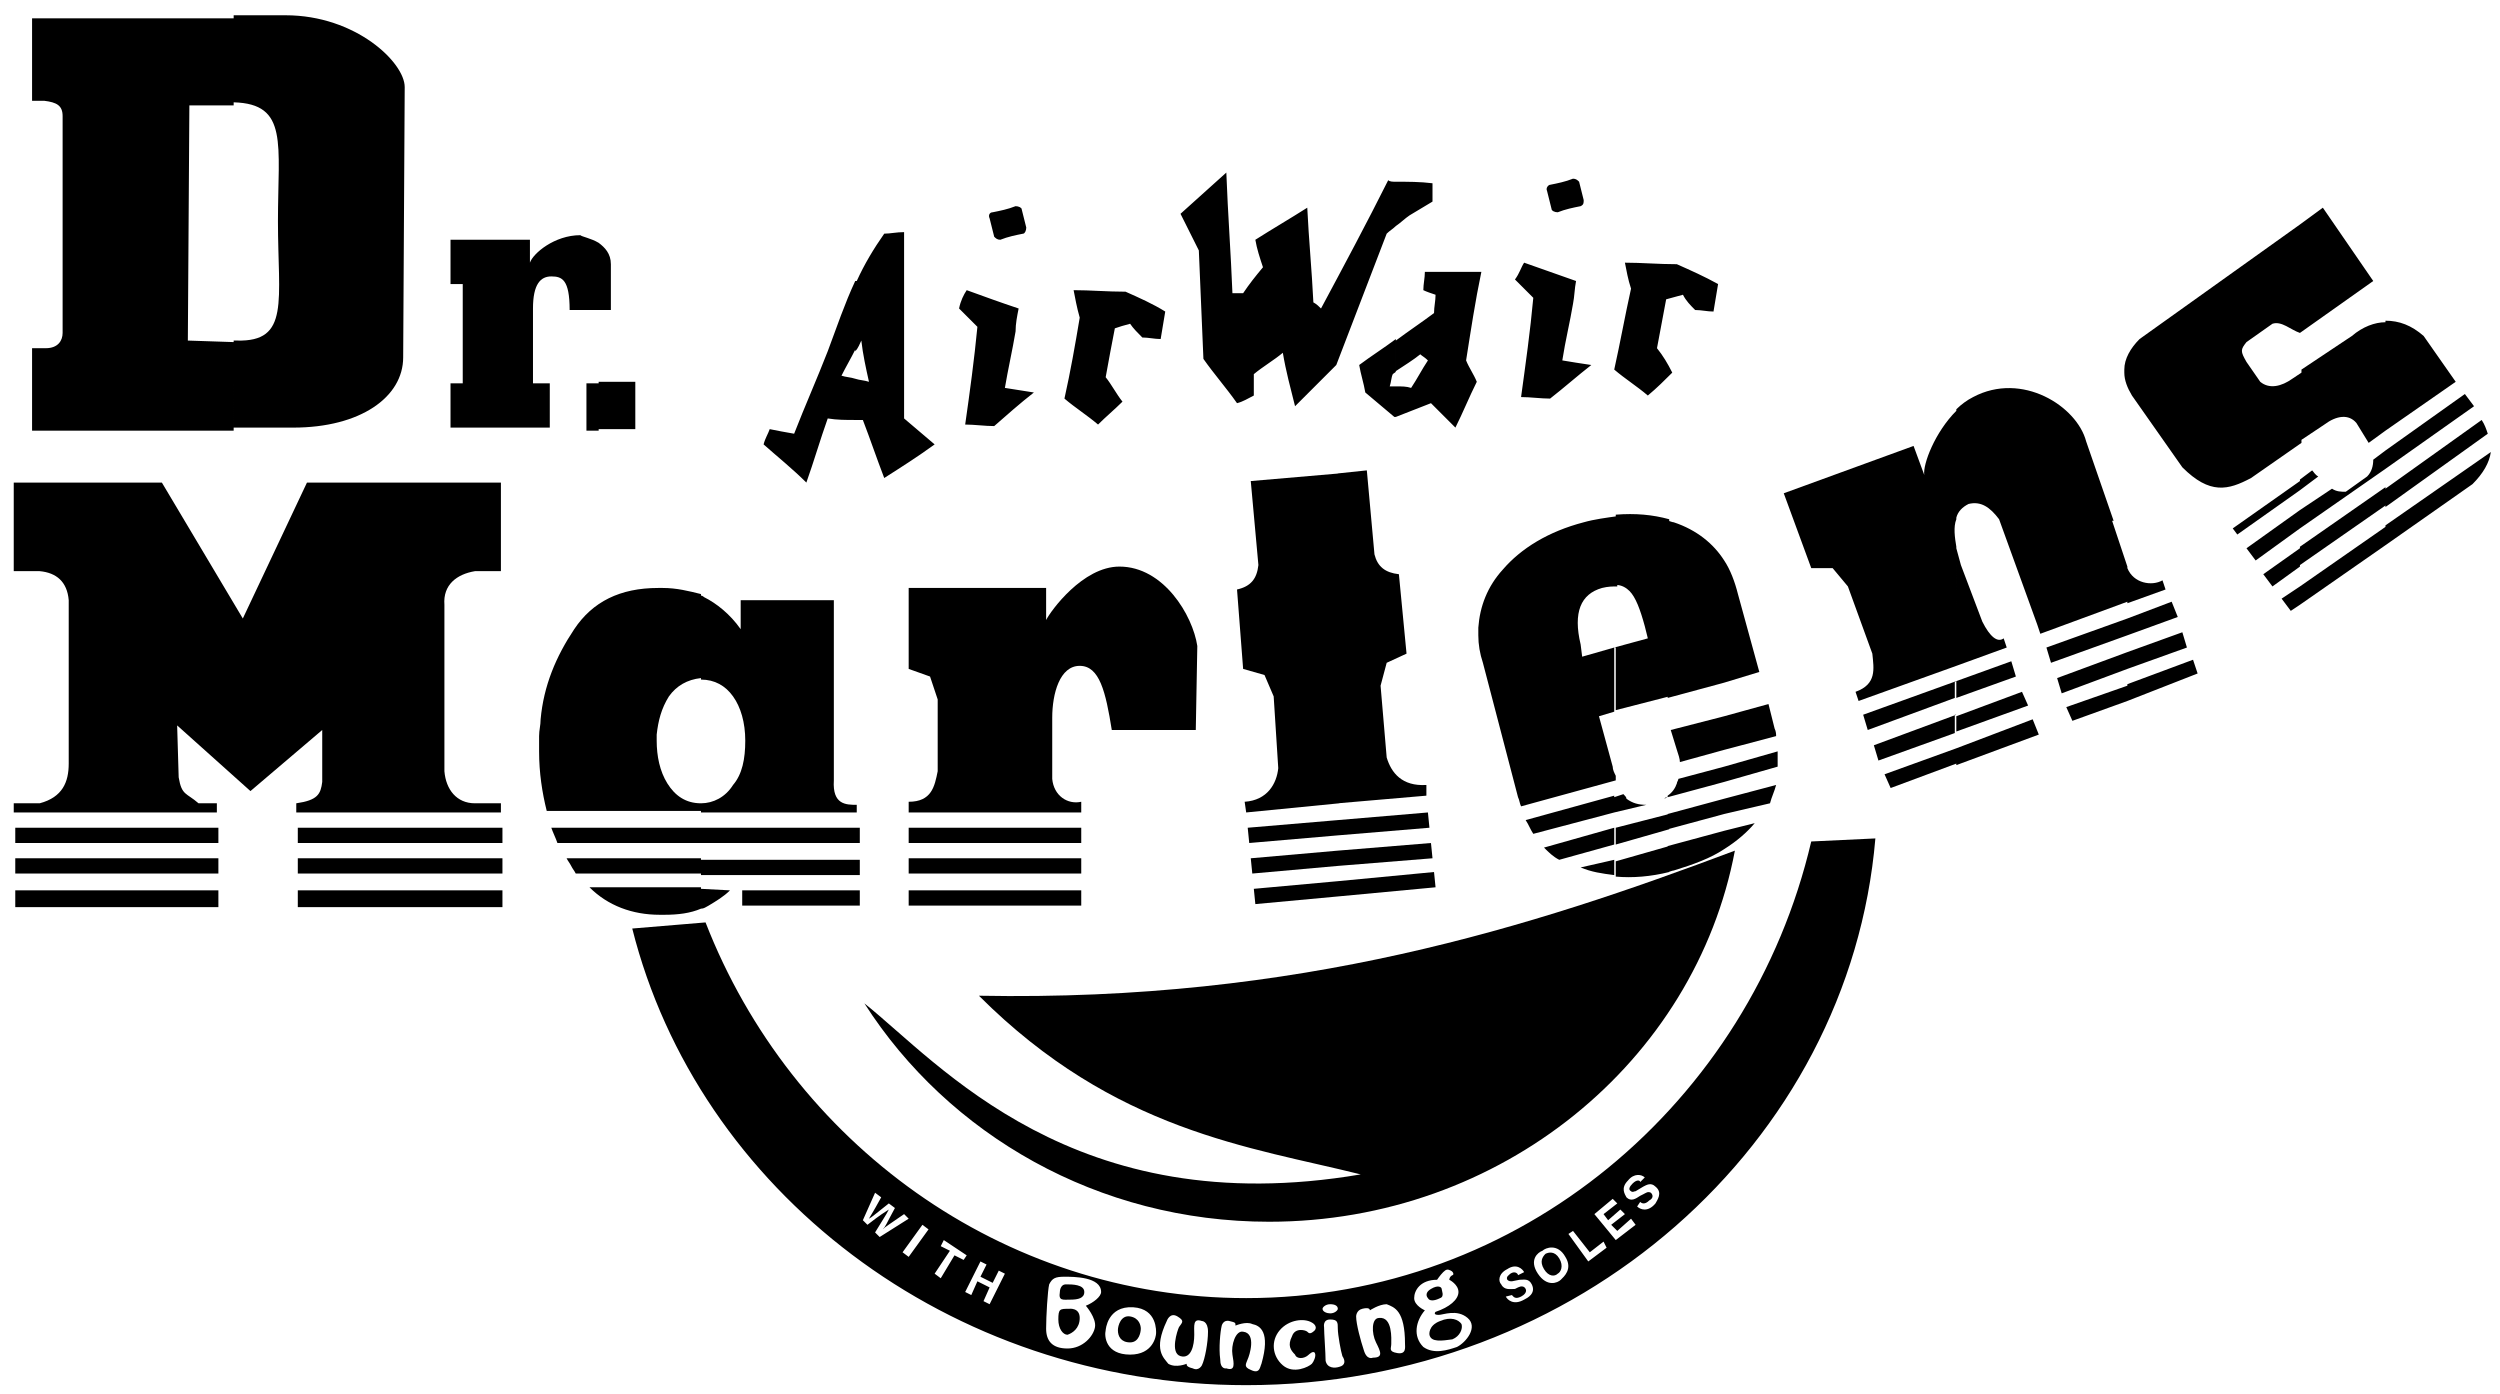
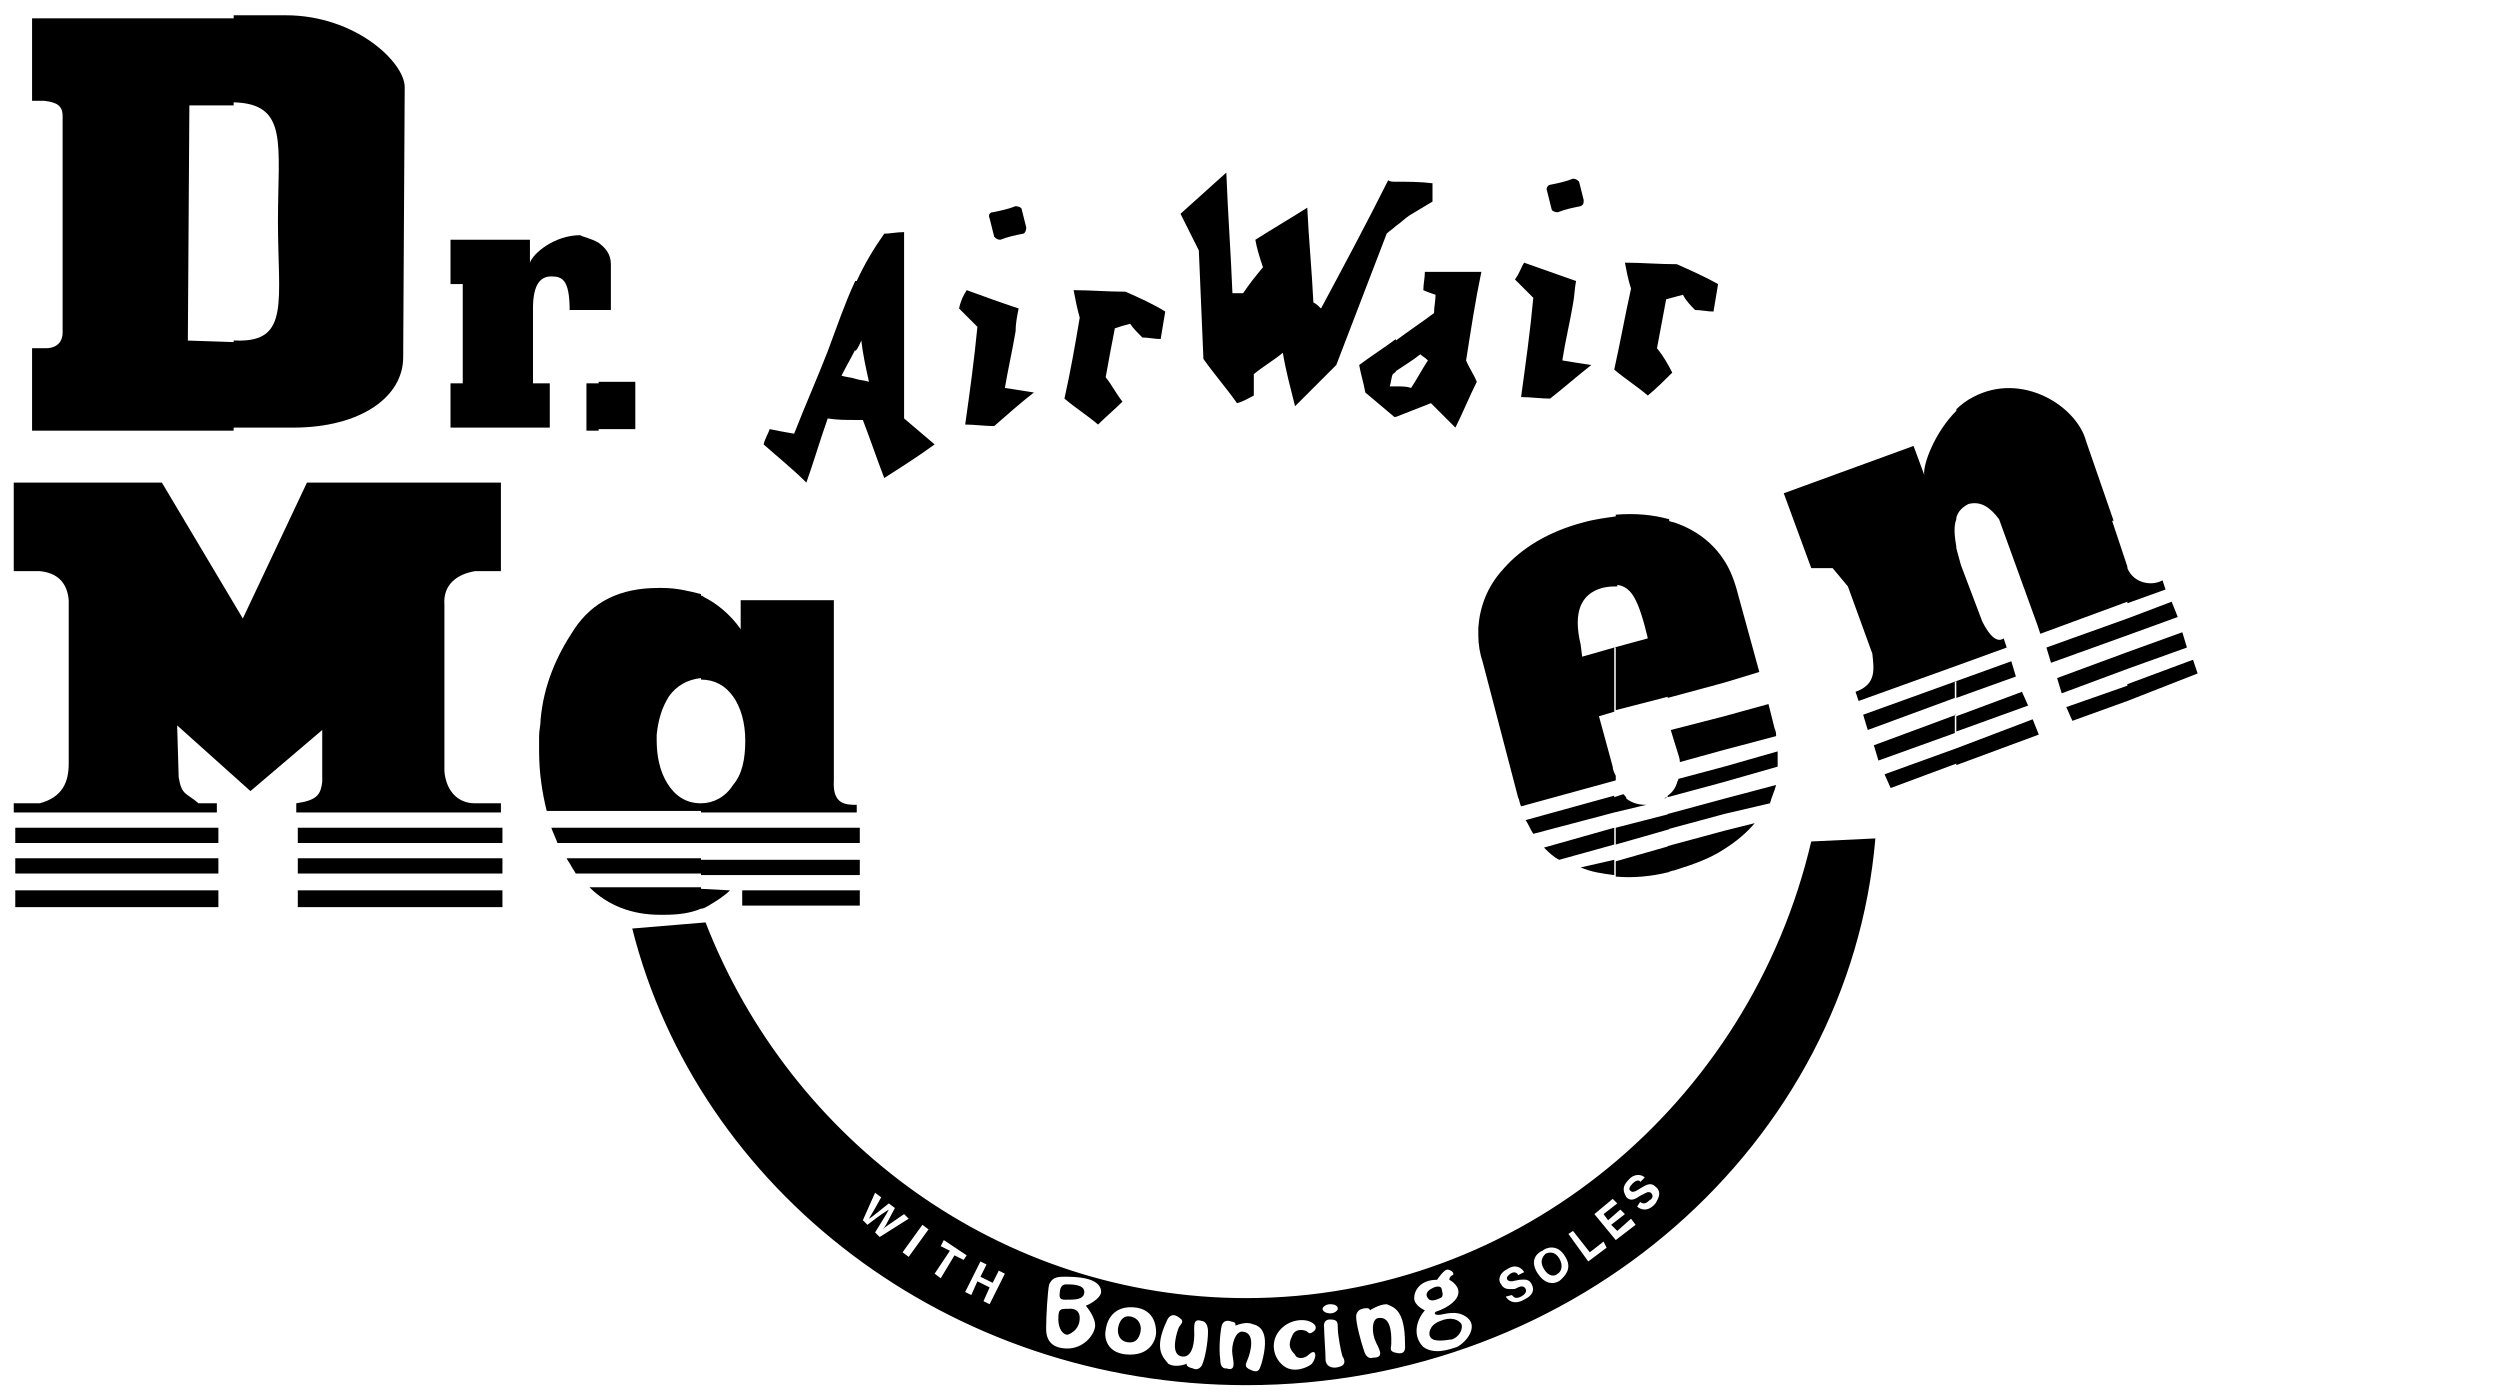
<svg xmlns="http://www.w3.org/2000/svg" version="1.1" id="Vrstva_1" x="0px" y="0px" viewBox="-624.2 549.8 163.7 91.3" style="enable-background:new -624.2 549.8 163.7 91.3;" xml:space="preserve">
  <g>
    <path d="M-585,577.9v-3.1h2.4v3.1H-585L-585,577.9z M-585,570.1v-4.4c0.4,0.3,0.8,0.7,0.8,1.4v3H-585z M-608.9,572.1h0.2   c3.5,0.1,2.7-2.6,2.7-7.8c0-5.1,0.7-7.7-2.9-7.8v-5.7h3.4c4.6,0,7.8,3.1,7.8,4.7l-0.1,17.7c0,2.6-2.8,4.6-7.2,4.6h-3.9V572.1   L-608.9,572.1z M-585,565.7v4.4h-1.9c0-2-0.5-2.2-1.2-2.2s-1.2,0.5-1.2,2.1v4.9h1.1v2.9h-6.5v-2.9h0.8v-6.5h-0.8v-2.9h5.2v1.5   c0.2-0.6,1.6-1.8,3.3-1.8C-586.1,565.3-585.5,565.4-585,565.7L-585,565.7z M-585,574.9h-0.8v3.1h0.8V574.9z M-611.9,572.1l3,0.1   v5.8h-13.2v-5.4h0.9c0.8,0,1.1-0.5,1.1-1v-14.2c0-0.7-0.4-0.9-1.2-1h-0.8V551h13.2v5.7l0,0h-2.9L-611.9,572.1L-611.9,572.1z" />
    <path d="M-532.8,577.1v-2c0.4,0,0.7,0,1,0.1c0.4-0.6,0.7-1.2,1.1-1.8c-0.2-0.2-0.4-0.3-0.5-0.4c-0.5,0.4-1,0.7-1.6,1.1v-2   c0.8-0.6,1.7-1.2,2.5-1.8c0-0.4,0.1-0.8,0.1-1.2c-0.3-0.1-0.6-0.2-0.8-0.3c0-0.4,0.1-0.8,0.1-1.2c1.2,0,2.5,0,3.7,0   c-0.4,1.9-0.7,3.9-1,5.8c0.2,0.5,0.5,0.9,0.7,1.4c-0.5,1-0.9,2-1.4,3c-0.5-0.5-1-1-1.6-1.6C-531.3,576.5-532,576.8-532.8,577.1   L-532.8,577.1z M-532.8,564.6v-2.9c0.8,0,1.6,0,2.4,0.1c0,0.4,0,0.8,0,1.2c-0.5,0.3-1,0.6-1.5,0.9   C-532.2,564.1-532.5,564.4-532.8,564.6L-532.8,564.6z M-524.4,567c1.1,0.4,2.3,0.8,3.4,1.2c-0.1,0.5-0.1,1-0.2,1.5   c-0.2,1.2-0.5,2.4-0.7,3.7c0.6,0.1,1.2,0.2,1.9,0.3c-0.9,0.7-1.8,1.5-2.7,2.2c-0.6,0-1.3-0.1-1.9-0.1c0.3-2.2,0.6-4.3,0.8-6.5   c-0.4-0.4-0.8-0.8-1.2-1.2C-524.7,567.7-524.6,567.3-524.4,567L-524.4,567z M-522.7,561.9c0.5-0.1,1-0.2,1.5-0.4   c0.2,0,0.3,0.1,0.4,0.2c0.1,0.4,0.2,0.8,0.3,1.2c0,0.2,0,0.3-0.2,0.4c-0.5,0.1-1,0.2-1.5,0.4c-0.2,0-0.4-0.1-0.4-0.2   c-0.1-0.4-0.2-0.8-0.3-1.2C-523,562.1-522.8,561.9-522.7,561.9L-522.7,561.9z M-517.8,567c1.1,0,2.2,0.1,3.4,0.1   c0.9,0.4,1.8,0.8,2.7,1.3c-0.1,0.6-0.2,1.2-0.3,1.8c-0.4,0-0.8-0.1-1.2-0.1c-0.3-0.3-0.6-0.6-0.8-1c-0.4,0.1-0.7,0.2-1.1,0.3   c-0.2,1.1-0.4,2.1-0.6,3.2c0.4,0.5,0.7,1,1,1.6c-0.5,0.5-1,1-1.6,1.5c-0.7-0.6-1.5-1.1-2.2-1.7c0.4-1.8,0.7-3.5,1.1-5.3   C-517.6,568.1-517.7,567.5-517.8,567z M-568.1,568.2c0.5-1.1,1.1-2.1,1.8-3.1c0.4,0,0.8-0.1,1.3-0.1c0,4.1,0,8.1,0,12.2   c0.7,0.6,1.3,1.1,2,1.7c-1.1,0.8-2.2,1.5-3.3,2.2c-0.5-1.3-0.9-2.5-1.4-3.8c-0.2,0-0.3,0-0.5,0v-2.7c0.3,0.1,0.6,0.1,0.9,0.2   c-0.2-0.9-0.4-1.8-0.5-2.7c-0.1,0.2-0.2,0.5-0.4,0.7v-4.6H-568.1z M-532.8,561.7v2.9c-0.2,0.2-0.4,0.3-0.6,0.5   c-1.1,2.9-2.2,5.7-3.3,8.6c-0.9,0.9-1.8,1.8-2.7,2.7c-0.3-1.2-0.6-2.3-0.8-3.5c-0.6,0.5-1.3,0.9-1.9,1.4c0,0.4,0,0.9,0,1.4   c-0.4,0.2-0.7,0.4-1.1,0.5c-0.7-1-1.5-1.9-2.2-2.9c-0.1-2.4-0.2-4.7-0.3-7.1c-0.4-0.8-0.8-1.6-1.2-2.4c1-0.9,2-1.8,3-2.7   c0.1,2.7,0.3,5.3,0.4,7.9c0.2,0,0.5,0,0.7,0c0.4-0.6,0.8-1.1,1.3-1.7c-0.2-0.6-0.4-1.2-0.5-1.8c1.1-0.7,2.3-1.4,3.4-2.1   c0.1,2.1,0.3,4.1,0.4,6.2c0.2,0.1,0.4,0.3,0.5,0.4c1.5-2.8,3-5.6,4.4-8.4C-533.2,561.7-533,561.7-532.8,561.7L-532.8,561.7z    M-532.8,572c-0.8,0.6-1.6,1.1-2.4,1.7c0.1,0.6,0.3,1.2,0.4,1.8c0.6,0.5,1.3,1.1,1.9,1.6h0.1v-2c-0.1,0-0.3,0-0.4,0   c0.1-0.3,0.1-0.6,0.2-0.8c0.1-0.1,0.2-0.1,0.2-0.2V572L-532.8,572z M-560.9,568.8c1.1,0.4,2.2,0.8,3.4,1.2c-0.1,0.5-0.2,1-0.2,1.5   c-0.2,1.2-0.5,2.5-0.7,3.7c0.6,0.1,1.3,0.2,1.9,0.3c-0.9,0.7-1.8,1.5-2.6,2.2c-0.6,0-1.3-0.1-1.9-0.1c0.3-2.1,0.6-4.3,0.8-6.4   c-0.4-0.4-0.8-0.8-1.2-1.2C-561.3,569.5-561.1,569.1-560.9,568.8L-560.9,568.8z M-559.2,563.7c0.5-0.1,1-0.2,1.5-0.4   c0.2,0,0.4,0.1,0.4,0.2c0.1,0.4,0.2,0.8,0.3,1.2c0,0.2-0.1,0.4-0.2,0.4c-0.5,0.1-1,0.2-1.5,0.4c-0.2,0-0.3-0.1-0.4-0.2   c-0.1-0.4-0.2-0.8-0.3-1.2C-559.5,563.9-559.4,563.7-559.2,563.7L-559.2,563.7z M-553.9,568.8c1.1,0,2.2,0.1,3.4,0.1   c0.9,0.4,1.8,0.8,2.6,1.3c-0.1,0.6-0.2,1.2-0.3,1.8c-0.4,0-0.8-0.1-1.2-0.1c-0.3-0.3-0.6-0.6-0.8-0.9c-0.4,0.1-0.7,0.2-1,0.3   c-0.2,1-0.4,2.1-0.6,3.2c0.4,0.5,0.7,1.1,1.1,1.6c-0.5,0.5-1.1,1-1.6,1.5c-0.7-0.6-1.5-1.1-2.2-1.7c0.4-1.8,0.7-3.5,1-5.3   C-553.7,569.9-553.8,569.3-553.9,568.8z M-574.2,578.9c0.1-0.4,0.3-0.7,0.4-1c0.5,0.1,1,0.2,1.6,0.3c0.7-1.8,1.5-3.6,2.2-5.4   c0.6-1.6,1.1-3.1,1.8-4.6v4.5c-0.3,0.6-0.6,1.1-0.9,1.7c0.3,0.1,0.6,0.1,0.9,0.2v2.7c-0.6,0-1.2,0-1.8-0.1   c-0.5,1.4-0.9,2.8-1.4,4.2C-572.3,580.5-573.3,579.7-574.2,578.9z" />
    <g>
-       <path d="M-468,585.5l5.7-4c0.7-0.7,1.1-1.4,1.2-2.1l-6.9,4.8L-468,585.5L-468,585.5z M-468,583v-1.2l6.3-4.5    c0.2,0.3,0.3,0.6,0.4,0.9L-468,583L-468,583z M-468,580.5v-1.2l5.2-3.7l0.6,0.8L-468,580.5L-468,580.5z M-468,578l4.6-3.2l-2.1-3    c-0.8-0.7-1.6-1-2.5-1V578z M-473.6,589.4l5.6-3.9v-1.2l-5.6,3.9V589.4L-473.6,589.4z M-468,570.9v7.1l-1.1,0.8l-0.8-1.3    c-0.5-0.6-1.3-0.5-2.1,0.1l-1.5,1V574l3.3-2.2C-469.5,571.2-468.7,570.9-468,570.9L-468,570.9z M-468,579.3v1.2l-5.6,3.9v-1.2    l2.1-1.4c0.3,0.2,0.6,0.2,0.9,0.2l1.4-1c0.3-0.3,0.4-0.7,0.4-1.1L-468,579.3L-468,579.3z M-468,581.7v1.2l-5.6,3.9v-1.2    L-468,581.7L-468,581.7z M-473.6,581.9l1.2-0.9c-0.2-0.1-0.3-0.3-0.4-0.4l-0.8,0.6V581.9L-473.6,581.9z M-473.6,571.6    L-473.6,571.6l4.8-3.4l-3.3-4.8l-1.5,1.1V571.6z M-474.8,589l0.6,0.8l0.6-0.4v-1.2L-474.8,589L-474.8,589z M-473.6,564.5v7.1    c-0.6-0.2-1.2-0.8-1.8-0.6l-1.7,1.2c-0.4,0.5-0.4,0.6,0,1.3l0.9,1.3c0.6,0.5,1.4,0.3,2.1-0.2l0.6-0.4v4.6l-3.3,2.3    c-1.5,0.8-2.7,1.1-4.5-0.7l-3.3-4.7c-0.3-0.5-0.5-1-0.5-1.5V574c0-0.7,0.4-1.4,1-2L-473.6,564.5L-473.6,564.5z M-473.6,581.3    l-4.4,3.1l0.3,0.4l4.1-2.9V581.3L-473.6,581.3z M-473.6,583.2v1.2l-2.9,2.1l-0.6-0.8L-473.6,583.2L-473.6,583.2z M-473.6,585.7    v1.2l-1.8,1.3l-0.6-0.8L-473.6,585.7z" />
      <path d="M-576.4,608.1c-0.4,0.4-0.9,0.7-1.4,1c-0.2,0.1-0.3,0.2-0.5,0.2V608L-576.4,608.1L-576.4,608.1z M-578.3,607.1v-1h10.4v1    H-578.3L-578.3,607.1z M-578.3,605v-1h10.4v1H-578.3L-578.3,605z M-578.3,603v-0.6c0.8,0,1.6-0.4,2.1-1.2c0.6-0.7,0.8-1.7,0.8-2.9    c0-1.2-0.3-2.2-0.8-2.9s-1.2-1.1-2.1-1.1v-5.5c0.1,0,0.2,0.1,0.2,0.1c0.8,0.4,1.7,1.1,2.4,2.1v-1.9h0.3h5.8v11.8    c-0.1,1.6,0.8,1.6,1.5,1.6v0.5H-578.3L-578.3,603z M-567.9,608.1v1h-0.4h-7.3v-1H-567.9z M-578.3,609.3c-0.7,0.3-1.5,0.4-2.4,0.4    h-0.3c-1.8,0-3.4-0.6-4.6-1.8h7.3V609.3L-578.3,609.3z M-578.3,588.7v5.5l0,0c-0.9,0.1-1.6,0.5-2.1,1.2c-0.5,0.8-0.7,1.6-0.8,2.5    c0,0.1,0,0.1,0,0.2c0,0.1,0,0.1,0,0.2c0,1,0.2,2,0.7,2.8s1.2,1.3,2.2,1.3l0,0v0.5h-10.1c-0.3-1.2-0.5-2.5-0.5-3.9c0-0.3,0-0.7,0-1    c0-0.4,0.1-0.7,0.1-1.1c0.2-2.2,1-4.1,2.2-5.9s3-2.7,5.5-2.7h0.3C-579.9,588.3-579.1,588.5-578.3,588.7L-578.3,588.7z M-578.3,604    v1h-9.4c-0.1-0.3-0.3-0.7-0.4-1H-578.3L-578.3,604z M-578.3,606v1h-8.2c-0.1-0.2-0.2-0.3-0.3-0.5s-0.2-0.3-0.3-0.5H-578.3z" />
      <path d="M-511.3,605.4v-1.2l2-0.5l0,0C-509.8,604.3-510.5,604.9-511.3,605.4L-511.3,605.4z M-511.3,603.1v-1l3.4-0.9    c-0.1,0.4-0.3,0.8-0.4,1.2L-511.3,603.1L-511.3,603.1z M-511.3,601v-1l3.5-1c0,0.4,0,0.7,0,1L-511.3,601L-511.3,601z     M-511.3,598.9v-2.2l2.9-0.8l0.4,1.6c0.1,0.2,0.1,0.4,0.1,0.5L-511.3,598.9L-511.3,598.9z M-511.3,594.5v-8    c0.4,0.6,0.7,1.4,0.9,2.2l1.4,5.1L-511.3,594.5z M-511.3,586.5v8l-3.7,1v-11.6c0.1,0,0.3,0.1,0.4,0.1    C-513.1,584.5-512,585.4-511.3,586.5L-511.3,586.5z M-511.3,596.7v2.2l-2.9,0.8c0-0.2-0.1-0.5-0.2-0.8l-0.4-1.3L-511.3,596.7    L-511.3,596.7z M-511.3,600v1l-3.7,1v-0.1c0.3-0.2,0.5-0.5,0.6-0.8c0-0.1,0.1-0.2,0.1-0.3L-511.3,600L-511.3,600z M-511.3,602.1v1    l-3.7,1v-1L-511.3,602.1L-511.3,602.1z M-511.3,604.2v1.2c-0.9,0.6-2,1-3.3,1.4c-0.1,0-0.3,0.1-0.4,0.1v-1.7L-511.3,604.2z     M-518.5,592.2l2.2-0.6l-0.2-0.8c-0.3-1.1-0.6-1.9-1-2.3c-0.2-0.2-0.5-0.4-0.9-0.4v-4.6c1.3-0.1,2.4,0,3.5,0.3v11.6l-3.5,0.9v-4.1    H-518.5z M-514.9,601.9L-514.9,601.9l-0.3,0.2C-515.2,602-515,602-514.9,601.9L-514.9,601.9z M-514.9,603.1v1l-3.5,1V604    L-514.9,603.1L-514.9,603.1z M-514.9,605.2v1.7c-1.2,0.3-2.4,0.4-3.5,0.3v-1L-514.9,605.2L-514.9,605.2z M-518.5,603v-1l0.6-0.2    c0.1,0.1,0.2,0.2,0.2,0.3c0.4,0.3,0.8,0.4,1.3,0.4L-518.5,603L-518.5,603z M-518.5,600.9v-0.3    C-518.4,600.7-518.4,600.8-518.5,600.9L-518.5,600.9z M-520.6,592.8l2.1-0.6v4.2l-1,0.3l0.9,3.3c0,0.2,0.1,0.4,0.2,0.6v0.3    l-6.2,1.7c-0.1-0.2-0.1-0.4-0.2-0.6l-2.3-8.8c-0.2-0.6-0.3-1.2-0.3-1.8v-0.5c0.1-1.4,0.6-2.7,1.6-3.8c1.2-1.4,3-2.5,5.3-3.1    c0.7-0.2,1.5-0.3,2.2-0.4v4.6c-0.3,0-0.6,0-1,0.1c-1.4,0.4-1.9,1.6-1.4,3.7L-520.6,592.8L-520.6,592.8z M-518.5,601.9l-5.8,1.6    c0.2,0.3,0.3,0.6,0.5,0.9l5.3-1.4V601.9L-518.5,601.9z M-518.5,604v1.1l-3.6,1c-0.4-0.2-0.7-0.5-1-0.8L-518.5,604L-518.5,604z     M-518.5,606.1v1c-0.8-0.1-1.5-0.2-2.2-0.5L-518.5,606.1z" />
-       <path d="M-536.6,580.8l1.9-0.2l0.5,5.5c0.2,0.8,0.7,1.2,1.6,1.3l0.5,5.2l-1.3,0.6l-0.4,1.5l0.4,4.7c0.3,1,1,1.9,2.6,1.8v0.7    l-5.8,0.5V580.8L-536.6,580.8z M-536.6,608.5v-1l6.3-0.6l0.1,1L-536.6,608.5L-536.6,608.5z M-536.6,606.5v-1l6.1-0.5l0.1,1    L-536.6,606.5L-536.6,606.5z M-536.6,604.5v-1l5.9-0.5l0.1,1L-536.6,604.5z M-542.6,603l-0.1-0.7c1.5-0.1,2.1-1.2,2.2-2.2    l-0.3-4.7l-0.6-1.4l-1.4-0.4l-0.4-5.2c0.9-0.2,1.3-0.7,1.4-1.6l-0.5-5.5l5.8-0.5v21.6L-542.6,603L-542.6,603z M-536.6,603.5v1    l-5.8,0.5l-0.1-1L-536.6,603.5L-536.6,603.5z M-536.6,605.5v1l-5.6,0.5l-0.1-1L-536.6,605.5L-536.6,605.5z M-536.6,607.5v1    l-5.4,0.5l-0.1-1L-536.6,607.5z" />
      <path d="M-484.9,595.7v-1.1l4.3-1.6l0.3,0.9L-484.9,595.7L-484.9,595.7z M-484.9,593.6l3.9-1.4l-0.3-1l-3.6,1.3V593.6    L-484.9,593.6z M-484.9,591.4v-1.1l2.9-1.1l0.4,1L-484.9,591.4L-484.9,591.4z M-484.9,589.3V587l0,0c0.4,1,1.6,1.2,2.3,0.8    l0.2,0.6L-484.9,589.3z M-491.1,596.9l0.4,1l-5.4,2v-1.1L-491.1,596.9L-491.1,596.9z M-484.9,586.9v2.3l-5.7,2.1l-0.2-0.6    l-2.5-6.9c-0.6-0.8-1.2-1.2-2-1c-0.4,0.2-0.7,0.5-0.8,0.9v-7.1c0.3-0.3,0.7-0.6,1.1-0.8c3.2-1.7,6.8,0.6,7.4,2.9l1.8,5.2h-0.1    L-484.9,586.9L-484.9,586.9z M-484.9,590.3l-5.3,1.9l0.3,1l5-1.8V590.3L-484.9,590.3z M-484.9,592.5v1.1l-4.3,1.6l-0.3-1    L-484.9,592.5L-484.9,592.5z M-484.9,594.7l-4,1.4l0.4,0.9l3.6-1.3V594.7L-484.9,594.7z M-496.1,597.7l4.7-1.7l-0.4-0.9l-4.3,1.6    V597.7L-496.1,597.7z M-496.1,595.5v-1.1l3.6-1.3l0.3,1L-496.1,595.5L-496.1,595.5z M-496.1,593.4l3.3-1.2l-0.2-0.6    c-0.4,0.3-0.9-0.1-1.4-1.1l-1.4-3.7c-0.1-0.4-0.2-0.7-0.3-1.1C-496.1,585.7-496.1,593.4-496.1,593.4z M-496.1,599.8l-4.3,1.6    l-0.4-0.9l4.7-1.7V599.8L-496.1,599.8z M-496.1,576.7v7.1c-0.2,0.5-0.1,1.2,0,1.8v7.8l-6.4,2.3l-0.2-0.6c1.4-0.5,1.2-1.5,1.1-2.5    l-1.6-4.4l-1-1.2h-1.4l-1.8-4.9l8.5-3.1l0.7,1.9C-498.3,580.2-497.5,578.1-496.1,576.7L-496.1,576.7z M-496.1,594.4l-6.1,2.2    l0.3,1l5.7-2.1v-1.1H-496.1z M-496.1,596.6l-5.4,2l0.3,1l5-1.8v-1.2H-496.1z" />
-       <path d="M-553.4,608.1v1h-11.3v-1H-553.4L-553.4,608.1z M-553.4,606v1h-11.3v-1H-553.4L-553.4,606z M-553.4,604v1h-11.3v-1H-553.4    L-553.4,604z M-555.7,588.3v2.1c0.3-0.6,2.4-3.5,4.8-3.5c2.9,0,4.8,3.2,5.1,5.2l-0.1,5.5h-5.5c-0.4-2.5-0.8-4.2-2.1-4.2    s-1.8,1.8-1.8,3.4v4c0.1,1.1,1,1.7,1.9,1.5v0.7h-11.3v-0.7c1.5,0,1.7-1,1.9-2v-4.7l-0.5-1.5l-1.4-0.5v-5.3H-555.7z" />
      <path d="M-591.3,608.1v1.1h-13.4v-1.1H-591.3L-591.3,608.1z M-591.3,606v1h-13.4v-1H-591.3L-591.3,606z M-591.3,604v1h-13.4v-1    H-591.3L-591.3,604z M-609.9,608.1v1.1h-13.3v-1.1H-609.9L-609.9,608.1z M-609.9,606v1h-13.3v-1H-609.9L-609.9,606z M-609.9,604v1    h-13.3v-1H-609.9L-609.9,604z M-612.5,600.7c0.2,1.2,0.5,1,1.3,1.7h1.2v0.6h-13.3v-0.6h1.7c1.5-0.4,1.9-1.4,1.9-2.6v-10.7    c-0.1-1.2-0.8-1.8-1.9-1.9h-1.7v-5.8h9.7l5.3,8.9l4.2-8.9h12.7v5.8h-1.7c-1.2,0.2-2.1,0.9-2,2.2v10.9c0.1,1.2,0.8,2.1,2,2.1h1.7    v0.6h-13.4v-0.6c1.4-0.2,1.6-0.6,1.7-1.4v-3.4l-4.7,4l-4.8-4.3L-612.5,600.7z" />
    </g>
    <g>
      <path d="M-505.6,604.9c-4,17.1-19.1,29.9-37,29.9c-16,0-29.8-10.2-35.4-24.6l-4.8,0.4c4.3,17.1,20.7,29.9,40.2,29.9    c21.7,0,39.5-15.8,41.2-35.8L-505.6,604.9z M-566.9,630.5c0.6-1,0.7-1.1,0.9-1.5c-0.3,0.2-0.5,0.3-1.4,1l-0.3-0.3l0.8-1.8l0.4,0.3    c-0.6,1.1-0.7,1.2-0.8,1.4c0.2-0.1,0.4-0.3,1.3-1l0.4,0.3c-0.6,1.1-0.6,1.2-0.8,1.4c0.2-0.2,0.4-0.3,1.4-1l0.3,0.3l-1.9,1.2    L-566.9,630.5z M-564.7,632.1l-0.4-0.3l1.3-1.8l0.4,0.3L-564.7,632.1z M-561.7,632l-0.9,1.5l-0.4-0.3l1-1.5l-0.6-0.3l0.2-0.4    l1.5,1l-0.2,0.3L-561.7,632z M-559.4,635.2l-0.4-0.2l0.4-0.9l-0.8-0.4l-0.4,0.9l-0.4-0.2l1-2l0.4,0.2l-0.4,0.8l0.8,0.4l0.4-0.8    l0.4,0.2L-559.4,635.2z M-553.1,635.3c0,0,0.7,0.8,0.6,1.4c-0.1,0.6-0.8,1.4-1.8,1.4s-1.4-0.5-1.4-1.3s0.1-2.5,0.2-2.9    c0.2-0.4,0.4-0.5,1-0.5s2.4,0,2.4,1C-552.1,634.7-552.6,635.1-553.1,635.3z M-548.5,637.1c0,0.2-0.2,1.4-1.7,1.4    c-1.6,0-1.7-1.2-1.6-1.6c0,0,0.1-1.6,1.8-1.5C-548.4,635.5-548.5,637-548.5,637.1z M-545.5,639.2c0,0-0.2,0.4-0.6,0.2    c-0.4-0.1-0.4-0.2-0.4-0.3c0,0-0.7,0.3-1.2,0c-0.3-0.4-1-0.9-0.1-2.8c0,0,0.2-0.6,0.7-0.3s0.3,0.4,0.1,0.7    c-0.1,0.2-0.6,1.7,0.1,1.9c0.7,0.2,0.9-0.7,0.9-1.4c0-0.6-0.1-1.1,0.5-0.9c0,0,0.4,0,0.4,0.7S-545.3,638.8-545.5,639.2z     M-541.6,639.1c-0.1,0.2-0.1,0.7-0.7,0.4c-0.5-0.2-0.3-0.4-0.2-0.7c0.1-0.2,0.6-1.7-0.3-1.8c-0.5-0.1-0.8,0.9-0.7,1.5    c0.1,0.6,0.2,1.1-0.4,0.9c0,0-0.4,0.1-0.4-0.6c-0.1-0.7,0-1.8,0.1-2.2c0,0,0.1-0.4,0.5-0.3c0.4,0.1,0.4,0.1,0.4,0.3    c0,0,0.7-0.3,1.1-0.1C-541.7,636.6-541,637-541.6,639.1z M-539.4,638.5c0.1,0.3,0.6,0.3,0.9,0c0,0,0.3-0.3,0.4-0.1    c0.1,0.2-0.1,0.6-0.2,0.7c-0.2,0.2-1.2,0.7-1.9,0.1c-0.7-0.6-0.8-1.6-0.2-2.3c0.6-0.7,1.6-0.8,2.1-0.5c0,0,0.4,0.2,0.2,0.5    c-0.3,0.3-0.4,0.2-0.5,0.1c-0.1-0.1-0.8-0.3-1,0.3C-539.9,637.9-539.7,638.2-539.4,638.5z M-537.6,635.5c0-0.1,0.2-0.3,0.5-0.3    c0.3,0,0.5,0.1,0.5,0.3c0,0.1-0.2,0.3-0.5,0.3C-537.3,635.8-537.6,635.7-537.6,635.5z M-536.5,639.3c-0.3,0.1-0.8,0.1-0.9-0.4    c0-0.5-0.1-1.8-0.1-2.2c0,0-0.1-0.5,0.4-0.5s0.5,0.2,0.5,0.6c0,0.4,0.2,1.5,0.3,1.8C-536.1,638.9-536.1,639.2-536.5,639.3z     M-532.7,638.4c-0.6-0.1-0.4-0.3-0.4-0.6c0-0.3,0.1-1.8-0.8-1.7c-0.5,0-0.5,1-0.2,1.6c0.3,0.6,0.5,1-0.2,1c0,0-0.4,0.2-0.6-0.5    c-0.2-0.6-0.5-1.7-0.5-2.2c0,0,0-0.4,0.4-0.5c0.4-0.1,0.5,0,0.5,0.1c0,0,0.6-0.4,1.1-0.4c0.5,0.2,1.2,0.4,1.2,2.6    C-532.2,638-532.1,638.5-532.7,638.4z M-528.8,638c-0.6,0.2-1.5,0.5-2.2,0c-0.7-0.7-0.5-1.7,0.1-2.4c0,0-0.7-0.3-0.7-0.8    s0.4-1.2,1.5-1.2c0,0,0.2-0.3,0.4-0.5s0.3-0.2,0.5-0.1c0.2,0.1,0.2,0.3,0.1,0.3c-0.2,0.1-0.2,0.3-0.2,0.3s0.6,0.3,0.6,0.8    s-0.6,1-1.5,1.3c0,0-0.2,0.2,0.2,0.2c0.3,0,1.2-0.4,1.9,0.2C-527.4,636.7-528.2,637.7-528.8,638z M-524.4,634.9    c-0.7,0.4-1.1,0-1.2-0.2l0.4-0.1c0.1,0.1,0.2,0.3,0.6,0.1c0.2-0.1,0.4-0.3,0.3-0.5c-0.1-0.2-0.3-0.2-0.5-0.1l-0.2,0.1    c-0.3,0-0.7,0.1-0.9-0.3c-0.2-0.2-0.2-0.7,0.4-1c0.6-0.4,1,0,1.1,0.2l-0.4,0.2c0-0.1-0.2-0.3-0.5-0.1c-0.1,0.1-0.3,0.2-0.2,0.4    c0.1,0.1,0.2,0.1,0.3,0.1l0.5-0.1c0.3,0,0.6-0.1,0.8,0.3C-523.6,634.5-524.2,634.8-524.4,634.9z M-522,633.6    c-0.2,0.2-0.9,0.5-1.5-0.4c-0.6-0.9,0-1.4,0.3-1.5c0.2-0.2,1-0.5,1.5,0.4C-521.2,632.9-521.8,633.4-522,633.6z M-520.2,632.4    l-1.3-1.8l0.3-0.2l1.1,1.4l0.9-0.7l0.2,0.4L-520.2,632.4z M-518.4,631l-1.4-1.7l1.2-1l0.3,0.3l-0.9,0.7l0.3,0.4l0.8-0.7l0.3,0.3    l-0.9,0.7l0.4,0.4l0.9-0.8l0.3,0.4L-518.4,631z M-515.8,628.6c-0.5,0.6-1,0.4-1.2,0.2l0.2-0.3c0.1,0.1,0.3,0.2,0.6-0.1    c0.2-0.1,0.3-0.3,0.1-0.5c-0.2-0.1-0.3,0-0.5,0.1l-0.2,0.1c-0.3,0.2-0.6,0.4-0.9,0.1c-0.1-0.2-0.4-0.6,0.1-1.1    c0.4-0.5,0.9-0.4,1.1-0.2l-0.3,0.3c0-0.1-0.2-0.2-0.5,0.1c-0.2,0.2-0.3,0.4-0.1,0.5c0.1,0.1,0.2,0,0.3,0l0.5-0.3    c0.2-0.1,0.5-0.3,0.8,0C-515.3,627.9-515.7,628.4-515.8,628.6z" />
-       <path d="M-567.6,615.5c5.5,8.6,15.3,14.3,26.5,14.3c15.2,0,27.9-10.5,30.5-24.3c-13.3,5-28.5,9.9-49.5,9.5    c8.9,8.9,17.8,9.9,25,11.7C-553.9,629.9-562.7,619.4-567.6,615.5z" />
      <path d="M-522.2,633.2c-0.2,0.2-0.6,0.2-0.9-0.3c-0.3-0.5-0.1-0.8,0.1-1c0.2-0.1,0.6-0.2,0.9,0.3    C-521.8,632.7-522,633.1-522.2,633.2z" />
      <path d="M-554.2,635.5c-0.6,0-0.7,0-0.7,0.7c0,0.6,0.3,1,0.6,1c0.3-0.1,0.8-0.4,0.8-1.1S-554.2,635.5-554.2,635.5z" />
      <path d="M-554.4,633.9c-0.4,0-0.4,0.5-0.4,0.5c-0.1,0.6,0.2,0.5,0.7,0.5s0.9-0.1,0.9-0.5C-553.2,633.9-554,633.9-554.4,633.9z" />
      <path d="M-550.2,636c-0.6-0.1-0.8,0.6-0.8,0.9c0,0.4,0.2,0.8,0.8,0.8c0.6,0,0.7-0.7,0.7-0.9C-549.5,636.6-549.6,636.1-550.2,636z" />
      <path d="M-529.9,634.8c0.3-0.1,0.1-0.5,0.1-0.6c0-0.1-0.2-0.3-0.7,0s-0.2,0.6-0.2,0.6C-530.6,635-530.3,635-529.9,634.8z" />
      <path d="M-529.9,636.3c-0.8,0.3-0.7,0.9-0.7,0.9c0.1,0.5,0.8,0.4,1.5,0.3c0.5-0.2,0.7-0.7,0.6-1    C-528.7,636.2-529.2,636-529.9,636.3z" />
    </g>
  </g>
</svg>